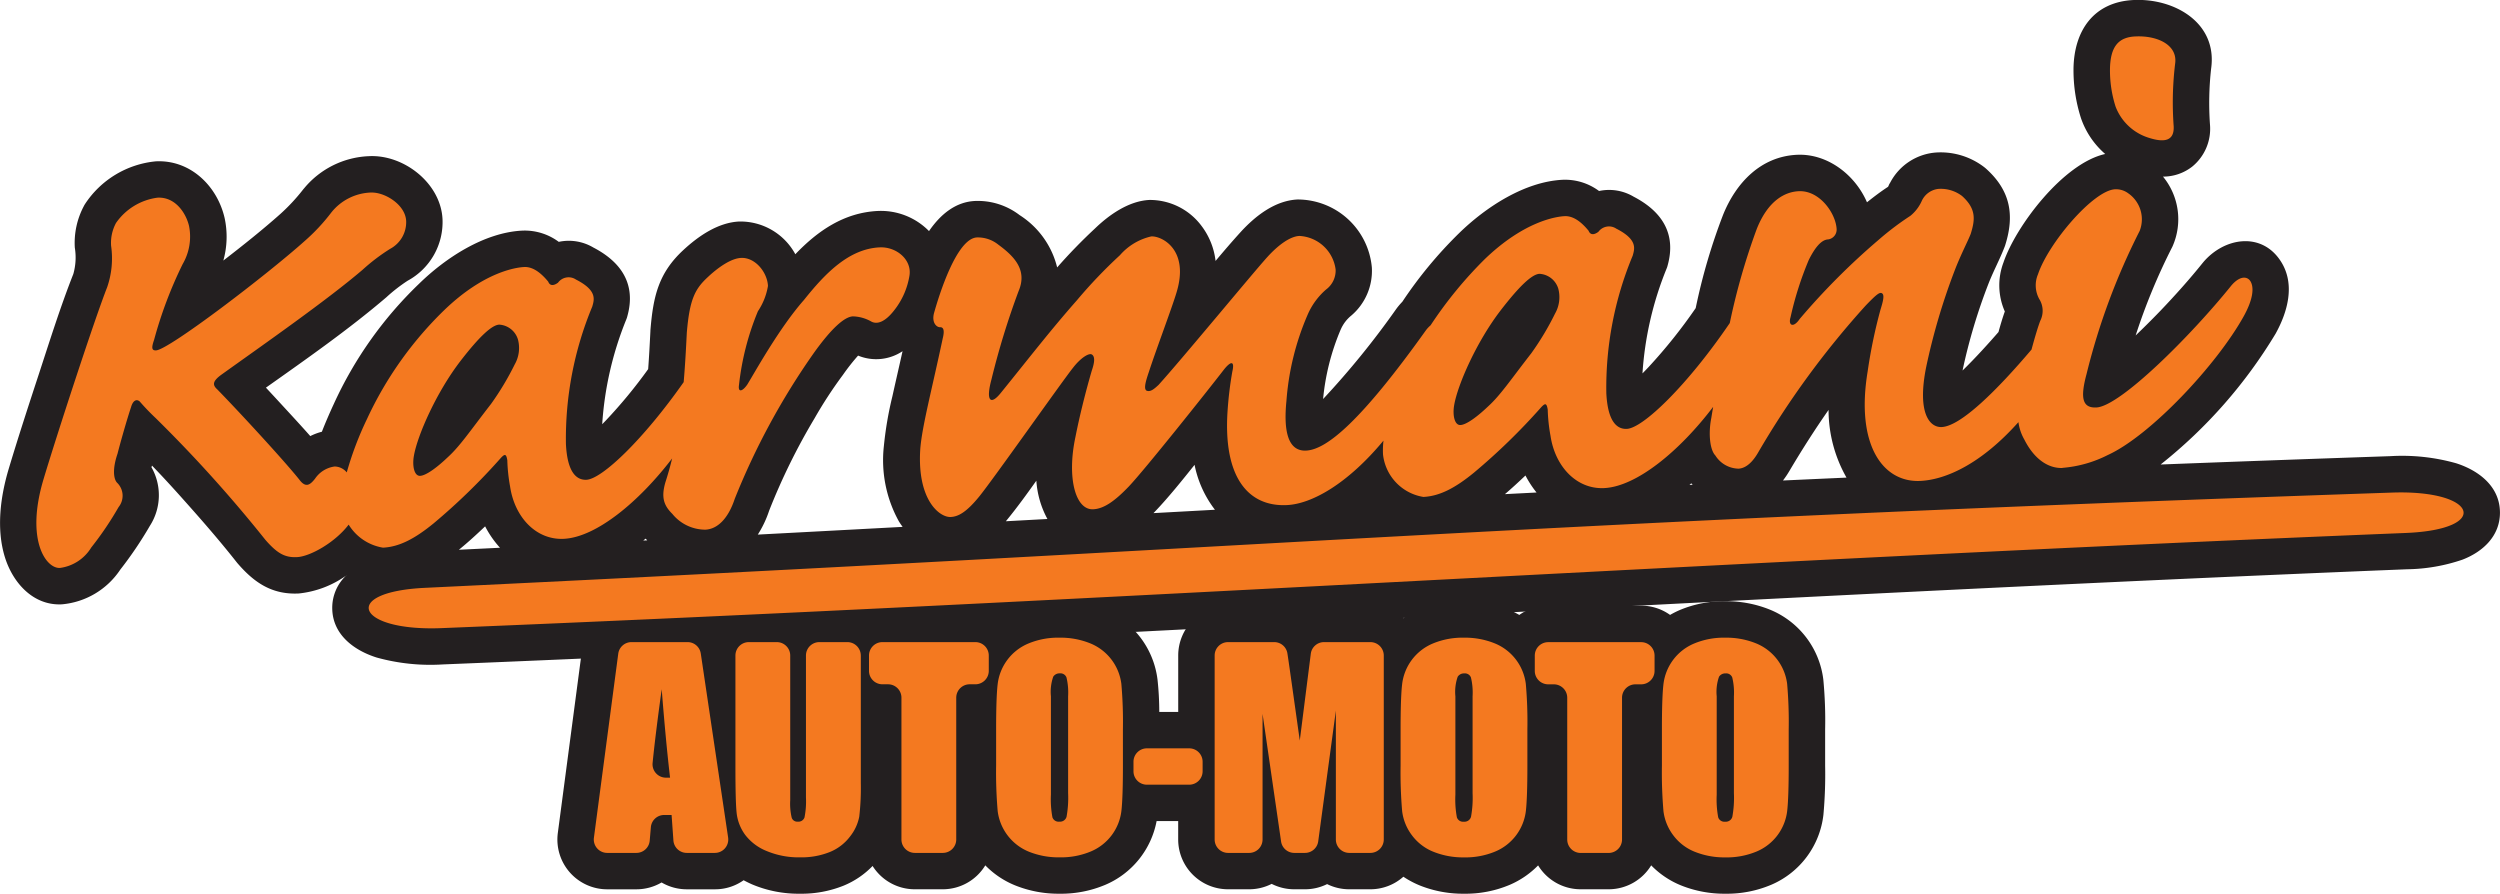
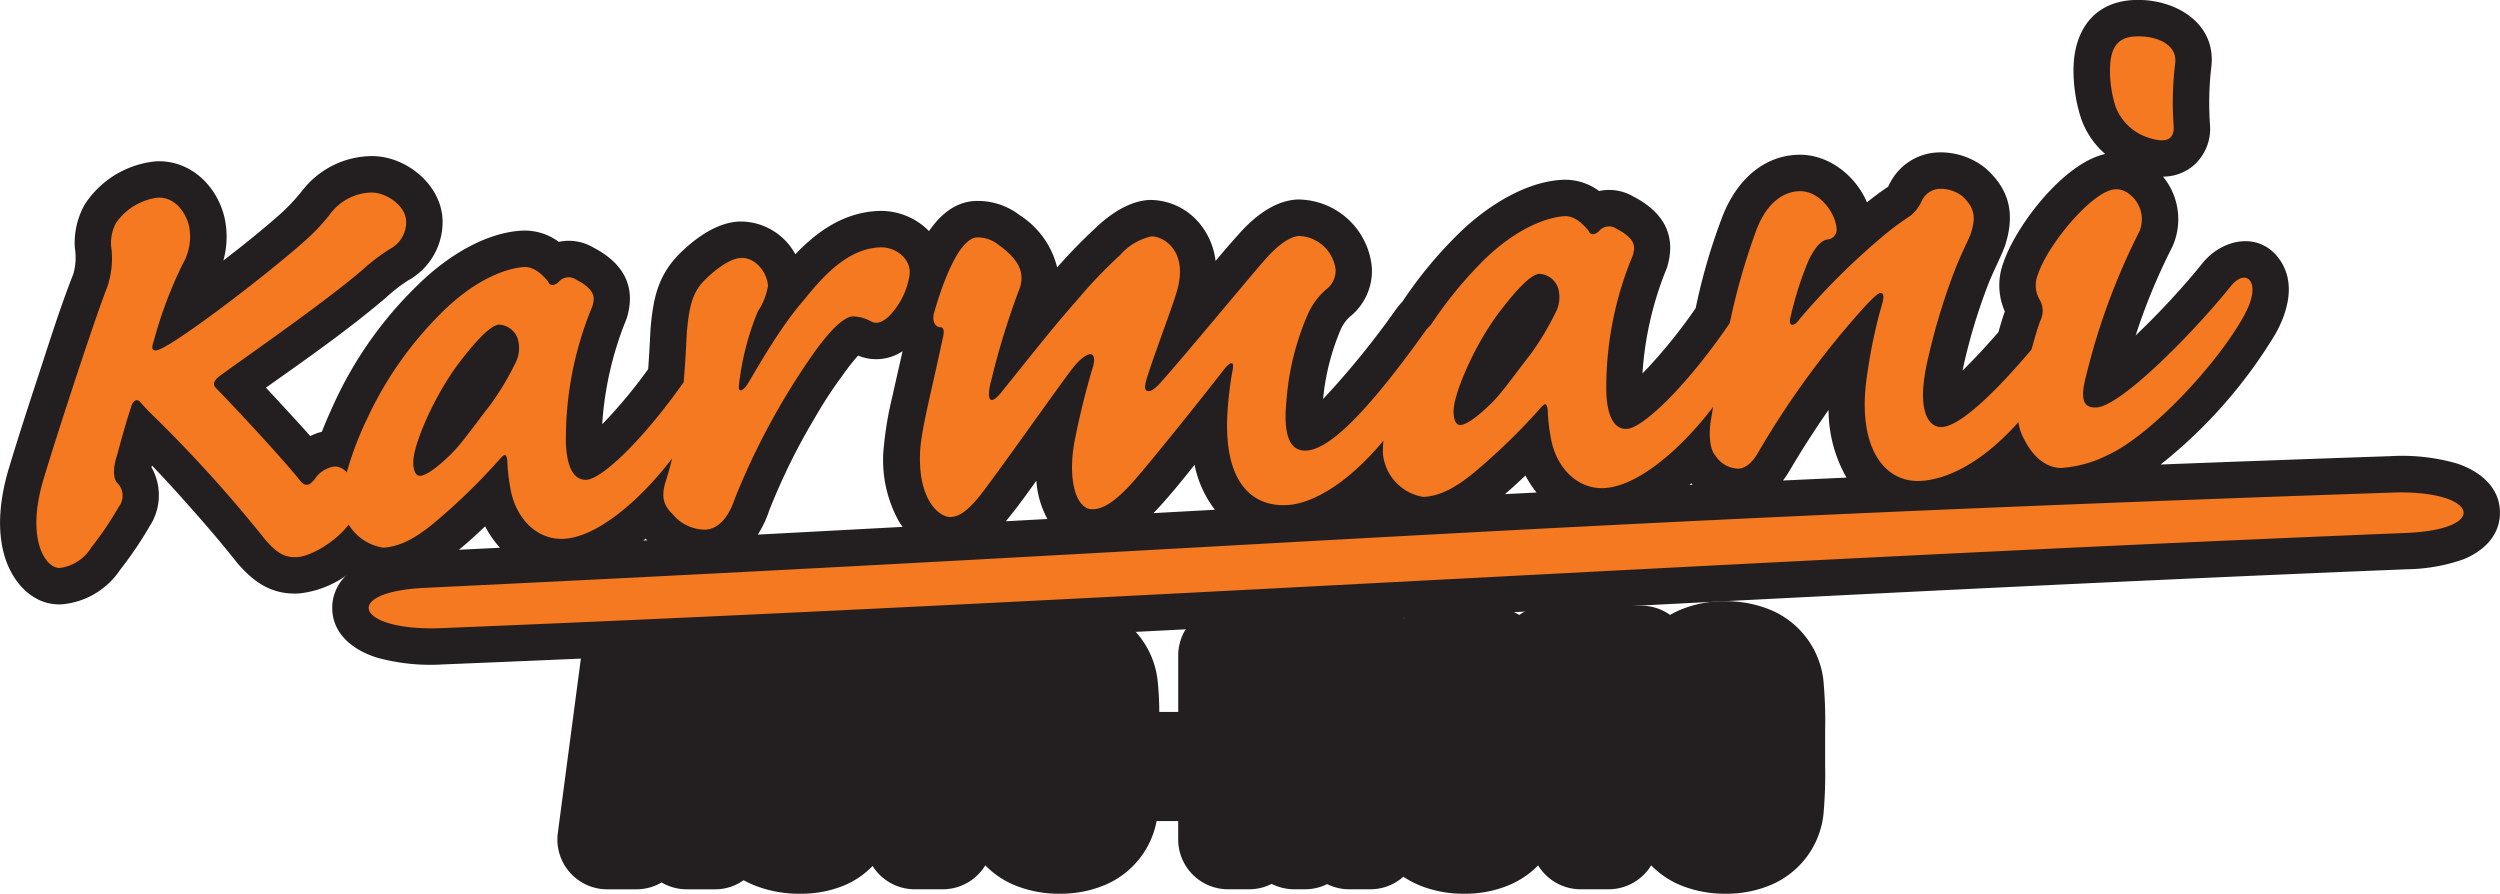
<svg xmlns="http://www.w3.org/2000/svg" viewBox="0 0 283.464 101.339">
  <g fill-rule="evenodd" transform="translate(-147.9 -231.846)">
    <path d="m232.216 331.652a5.6 5.6 0 0 1 -3.255 1.029h-3.188a5.629 5.629 0 0 1 -2.859-.776 5.623 5.623 0 0 1 -2.858.776h-3.307a5.649 5.649 0 0 1 -5.6-6.387l2.758-20.863a5.644 5.644 0 0 1 5.6-4.907h6.348a5.639 5.639 0 0 1 3.48 1.2 5.615 5.615 0 0 1 3.473-1.2h3.175a5.624 5.624 0 0 1 2.411.541 5.624 5.624 0 0 1 2.411-.541h3.18a5.622 5.622 0 0 1 1.983.36 5.632 5.632 0 0 1 1.984-.36h10.542a5.62 5.62 0 0 1 3.274 1.048 10.588 10.588 0 0 1 1.075-.541 12.9 12.9 0 0 1 5.194-1.01 13.147 13.147 0 0 1 5.016.939 9.856 9.856 0 0 1 6.092 7.937 34.393 34.393 0 0 1 .2 3.671h2.148v-6.4a5.653 5.653 0 0 1 5.648-5.648h5.231a5.633 5.633 0 0 1 2.83.758 5.634 5.634 0 0 1 2.829-.758h5.25a5.621 5.621 0 0 1 3.746 1.425 10.437 10.437 0 0 1 1.676-.918 12.905 12.905 0 0 1 5.194-1.01 13.14 13.14 0 0 1 5.016.939 10.483 10.483 0 0 1 1.254.615 5.619 5.619 0 0 1 3.278-1.051h10.542a5.617 5.617 0 0 1 3.275 1.049 10.579 10.579 0 0 1 1.074-.542 12.9 12.9 0 0 1 5.194-1.01 13.14 13.14 0 0 1 5.016.939 9.852 9.852 0 0 1 6.092 7.936 48.845 48.845 0 0 1 .206 5.663v4.087a50.886 50.886 0 0 1 -.192 5.565 9.846 9.846 0 0 1 -5.924 7.962 12.9 12.9 0 0 1 -5.2 1.012 13.164 13.164 0 0 1 -5.012-.938 9.907 9.907 0 0 1 -3.395-2.279 5.647 5.647 0 0 1 -4.824 2.713h-3.175a5.648 5.648 0 0 1 -4.821-2.708 10.058 10.058 0 0 1 -3.208 2.2 12.9 12.9 0 0 1 -5.2 1.012 13.164 13.164 0 0 1 -5.012-.938 10.38 10.38 0 0 1 -1.858-.99 5.625 5.625 0 0 1 -3.746 1.424h-2.394a5.626 5.626 0 0 1 -2.507-.587 5.634 5.634 0 0 1 -2.512.587h-1.212a5.636 5.636 0 0 1 -2.563-.613 5.617 5.617 0 0 1 -2.559.613h-2.393a5.652 5.652 0 0 1 -5.648-5.648v-2.087h-2.446a9.839 9.839 0 0 1 -5.812 7.227 12.906 12.906 0 0 1 -5.2 1.012 13.16 13.16 0 0 1 -5.012-.938 9.921 9.921 0 0 1 -3.4-2.279 5.646 5.646 0 0 1 -4.824 2.713h-3.174a5.647 5.647 0 0 1 -4.781-2.643 9.672 9.672 0 0 1 -3.272 2.226 12.772 12.772 0 0 1 -4.953.921 13.555 13.555 0 0 1 -5.423-1.052q-.492-.216-.976-.477z" fill="#231f20" />
    <path d="m233.824 292.461q8.212-.432 16.422-.875c-.153-.206-.3-.419-.432-.637a14.336 14.336 0 0 1 -1.692-8.56 40.1 40.1 0 0 1 .961-5.6c.378-1.709.772-3.415 1.154-5.123a5.384 5.384 0 0 1 -5.042.5 23.936 23.936 0 0 0 -1.708 2.17l-.034.047-.034.046a48.689 48.689 0 0 0 -3.161 4.85 71.225 71.225 0 0 0 -5.152 10.482 11.991 11.991 0 0 1 -1.282 2.7zm-12.537.652-.1-.106-.084-.085c-.088.072-.177.143-.266.214l.454-.023zm-16.695.84a11.354 11.354 0 0 1 -1.686-2.426c-.972.924-1.976 1.846-2.976 2.654zm-17.378 3.107a11.246 11.246 0 0 1 -5.444 2.079c-3 .144-5.008-1.2-6.9-3.381l-.066-.075-.062-.079c-1.656-2.1-3.416-4.15-5.192-6.152-1.418-1.6-2.895-3.246-4.417-4.816v.01c-.018.051-.038.113-.059.179a6.42 6.42 0 0 1 -.177 6.638 43.373 43.373 0 0 1 -3.36 4.972 8.882 8.882 0 0 1 -6.635 3.935c-3.255.158-5.554-2.468-6.445-5.341-.995-3.212-.514-6.868.433-10.031 1.074-3.583 2.241-7.156 3.407-10.71 1.231-3.754 2.467-7.708 3.918-11.376a6.843 6.843 0 0 0 .167-2.988 8.9 8.9 0 0 1 1.015-4.691l.057-.112.065-.108a10.831 10.831 0 0 1 8.063-4.874c3.907-.188 6.952 2.793 7.788 6.434a10.05 10.05 0 0 1 -.146 4.817c2.2-1.7 4.431-3.471 6.5-5.316a21.343 21.343 0 0 0 2.526-2.718l.076-.095.081-.091a10.056 10.056 0 0 1 7.348-3.617c3.94-.193 8.121 3.068 8.32 7.138a7.568 7.568 0 0 1 -3.951 6.983 18.506 18.506 0 0 0 -2.422 1.884c-4.242 3.622-9.021 6.97-13.65 10.243q.882.942 1.753 1.892c1.081 1.174 2.2 2.379 3.277 3.6a6.478 6.478 0 0 1 1.315-.494c.414-1.064.871-2.111 1.343-3.131a44.456 44.456 0 0 1 9.653-13.626c3-2.936 7.4-5.839 11.741-6.048a6.482 6.482 0 0 1 4.122 1.275 5.444 5.444 0 0 1 3.92.642c3.174 1.648 4.872 4.171 3.853 7.8l-.052.184-.068.178a38.01 38.01 0 0 0 -2.727 11.872c.169-.172.317-.325.434-.447a55.733 55.733 0 0 0 4.777-5.8c.107-1.444.183-2.889.255-4.336v-.07l.006-.07c.315-3.754.9-6.408 3.727-9.024 1.716-1.589 3.926-3.116 6.329-3.235a7.083 7.083 0 0 1 6.369 3.71c2.517-2.631 5.5-4.717 9.349-4.906a7.654 7.654 0 0 1 5.808 2.281c1.308-1.9 3.007-3.308 5.22-3.415a7.8 7.8 0 0 1 5.058 1.606 9.788 9.788 0 0 1 4.252 5.93 60.644 60.644 0 0 1 4.272-4.4c1.633-1.58 3.848-3.134 6.184-3.251a7.3 7.3 0 0 1 5.919 2.952 8.073 8.073 0 0 1 1.586 3.962c.923-1.1 1.855-2.185 2.8-3.227 1.668-1.837 3.907-3.614 6.489-3.74a8.459 8.459 0 0 1 8.433 7.726 6.658 6.658 0 0 1 -2.336 5.439 4.161 4.161 0 0 0 -1.173 1.532l-.033.071a26.353 26.353 0 0 0 -1.986 7.857 95.007 95.007 0 0 0 8.27-10.18l.028-.039.029-.039a7.9 7.9 0 0 1 .656-.771 48.222 48.222 0 0 1 6.449-7.79c3-2.923 7.4-5.828 11.731-6.041a6.474 6.474 0 0 1 4.126 1.273 5.437 5.437 0 0 1 3.923.645c3.171 1.647 4.861 4.161 3.854 7.79l-.053.192-.072.185a37.9 37.9 0 0 0 -2.729 11.868c.281-.285.525-.54.7-.727a58.844 58.844 0 0 0 5.335-6.675 67.217 67.217 0 0 1 3.1-10.565c1.46-3.625 4.262-6.619 8.369-6.818 3.462-.168 6.611 2.267 7.952 5.385.772-.617 1.56-1.215 2.384-1.754a.44.44 0 0 0 .039-.066l.1-.23.129-.216a6.392 6.392 0 0 1 5.232-3.382 8.125 8.125 0 0 1 5.456 1.7l.1.083.1.089c2.724 2.467 3.2 5.223 2.146 8.595l-.04.127-.048.123c-.523 1.359-1.234 2.675-1.778 4.046a63.747 63.747 0 0 0 -2.985 9.96c1.5-1.455 3.094-3.235 4.076-4.364.215-.782.448-1.579.718-2.332a7.325 7.325 0 0 1 -.155-5.548c1.4-4.139 6.783-11.259 11.539-12.307a9.391 9.391 0 0 1 -2.759-4.094 17.813 17.813 0 0 1 -.838-5.5v-.083c.064-4.314 2.292-7.562 6.811-7.782 4.6-.222 9.534 2.558 8.794 7.779a35.236 35.236 0 0 0 -.131 6.33 5.539 5.539 0 0 1 -2 4.77 5.348 5.348 0 0 1 -3.327 1.144 7.6 7.6 0 0 1 1.086 7.9l-.032.069-.034.067a68.768 68.768 0 0 0 -4.12 9.975c1.217-1.163 2.3-2.268 2.87-2.864 1.637-1.715 3.235-3.5 4.722-5.35l.05-.06c2.378-2.843 6.666-3.546 8.847-.087 1.625 2.579.741 5.7-.622 8.16a55.335 55.335 0 0 1 -13.036 14.833q13.038-.5 26.086-.948a22.533 22.533 0 0 1 7.43.809c2.57.824 4.958 2.636 4.96 5.6 0 2.652-1.937 4.433-4.24 5.324a20.157 20.157 0 0 1 -6.278 1.093c-74.26 3-148.437 7.781-222.7 10.789a22.755 22.755 0 0 1 -7.54-.783c-2.595-.819-5.03-2.633-5.03-5.634a5.03 5.03 0 0 1 1.635-3.715zm170.053-11.06a15.543 15.543 0 0 1 -2.035-7.675c-1.573 2.251-3.051 4.57-4.449 6.936a10.71 10.71 0 0 1 -.72 1.067q3.6-.166 7.2-.328zm-17.446.81c-.051-.053-.1-.107-.152-.161l-.209.178zm-17.7.879a11.514 11.514 0 0 1 -1.256-1.929c-.763.725-1.544 1.447-2.327 2.114zm-36.459 1.963a12.279 12.279 0 0 1 -2.315-5.1c-1.437 1.8-2.94 3.672-4.466 5.274-.064.068-.129.136-.194.2l6.975-.382zm-19 1.04a10.56 10.56 0 0 1 -1.255-4.342c-1.078 1.519-2.181 3.038-3.311 4.42l-.147.179z" fill="#231f20" />
    <g fill="#f47920">
      <path d="m204.5 268.654a2.368 2.368 0 0 1 2.129 1.686 3.767 3.767 0 0 1 -.371 2.833 31.711 31.711 0 0 1 -2.683 4.476c-2.405 3.1-3.516 4.777-4.9 6.036-1.222 1.168-2.458 2.08-3.137 2.115s-.909-1.149-.708-2.265c.4-2.323 2.549-7.2 5.274-10.748 2.324-3.01 3.638-4.095 4.4-4.133zm117.96-5.76a2.364 2.364 0 0 1 2.128 1.686 3.76 3.76 0 0 1 -.373 2.832 31.546 31.546 0 0 1 -2.68 4.478c-2.408 3.1-3.517 4.775-4.906 6.037-1.223 1.167-2.456 2.078-3.135 2.112s-.91-1.148-.71-2.266c.4-2.321 2.548-7.2 5.275-10.744 2.322-3.011 3.632-4.1 4.4-4.135zm59.3 22a13.729 13.729 0 0 0 5.131-1.454c4.833-2.2 12.372-10.238 15.427-15.756 1.017-1.84 1.206-3.213.742-3.959-.369-.577-1.222-.622-2.189.534-4.5 5.59-12.548 13.655-15.269 13.789-1.614.077-1.84-1.1-1.12-3.781a75.611 75.611 0 0 1 6.024-16.236 3.59 3.59 0 0 0 -1.317-4.283 2.316 2.316 0 0 0 -1.467-.441c-2.467.123-7.545 6.082-8.741 9.632a3.21 3.21 0 0 0 .138 2.807 2.51 2.51 0 0 1 .121 2.468c-.259.663-.625 1.9-.994 3.266-3.911 4.609-8.006 8.681-10.18 8.786-1.364.07-2.8-1.567-1.78-6.731a72.068 72.068 0 0 1 3.3-11.157c.68-1.741 1.461-3.227 1.763-4.008.515-1.646.63-2.844-.978-4.3a3.99 3.99 0 0 0 -2.683-.806 2.354 2.354 0 0 0 -1.892 1.373 4.548 4.548 0 0 1 -1.285 1.68 32.455 32.455 0 0 0 -3.614 2.734 78.526 78.526 0 0 0 -8.938 8.961c-.719 1.061-1.33.75-1.035-.205a37.685 37.685 0 0 1 2.068-6.493c.7-1.4 1.424-2.287 2.193-2.322a1.121 1.121 0 0 0 .963-1.158c-.087-1.786-1.921-4.425-4.3-4.308-1.532.073-3.446 1.021-4.741 4.237a74.69 74.69 0 0 0 -3.075 10.711c-4.773 7.016-9.82 11.916-11.671 12-1.274.065-2.183-1.087-2.327-4.061a38.872 38.872 0 0 1 2.99-15.575c.216-.78.594-1.819-1.856-3.063a1.486 1.486 0 0 0 -2.031.353c-.489.365-.917.387-1.112-.115-.542-.656-1.53-1.717-2.723-1.657-.936.045-4.577.563-9.053 4.875a46.808 46.808 0 0 0 -6.141 7.5 3.466 3.466 0 0 0 -.544.585c-7.26 10.159-11.19 13.506-13.568 13.621-2.042.1-2.577-2.175-2.235-5.6a30.107 30.107 0 0 1 2.418-9.834 7.918 7.918 0 0 1 2.079-2.831 2.674 2.674 0 0 0 1.082-2.268 4.365 4.365 0 0 0 -4.109-3.805c-1.019.049-2.338.965-3.633 2.391-1.537 1.693-9.824 11.735-12.335 14.5-.488.452-.9.81-1.33.663-.346-.156-.213-.843.236-2.142.815-2.515 2.626-7.291 3.138-9.02 1.471-4.849-1.674-6.4-2.865-6.34a6.67 6.67 0 0 0 -3.56 2.134 55.456 55.456 0 0 0 -4.868 5.1c-2.986 3.388-5.233 6.307-8.61 10.48-1.2 1.508-1.743.937-1.091-1.48a88.419 88.419 0 0 1 3.084-10.039c1-2.351-.442-3.9-2.3-5.258a3.7 3.7 0 0 0 -2.427-.82c-2.3.112-4.287 6.516-4.869 8.589-.286 1.124.336 1.606.677 1.589.425-.023.531.4.315 1.264-1.245 5.858-2.328 9.917-2.543 12.485-.4 5.817 2.174 7.832 3.448 7.771.85-.043 1.764-.524 3.215-2.3 1.527-1.865 9.419-13.077 10.624-14.585.881-1.151 1.793-1.709 2.139-1.553.44.235.308 1.006.007 1.872-.728 2.512-1.371 5.1-1.848 7.509-.971 4.567-.022 8.282 2.018 8.181 1.19-.053 2.43-.9 4.052-2.6 1.783-1.878 8.771-10.654 10.691-13.136.886-1.152 1.316-1.089 1.033.118a41.325 41.325 0 0 0 -.545 4.544c-.488 7.528 2.4 10.808 6.739 10.6 2.83-.138 6.881-2.416 10.945-7.31a9.25 9.25 0 0 0 -.054 1.567 5.481 5.481 0 0 0 4.581 4.818c1.785-.089 3.535-.951 5.746-2.766a70.886 70.886 0 0 0 7.568-7.359c.487-.535.656-.542.781.218a19.146 19.146 0 0 0 .314 2.969c.513 3.469 2.94 6.088 6.085 5.936 3.695-.179 8.575-4.228 12.358-9.211-.073.42-.143.847-.213 1.277-.343 1.72-.166 3.586.463 4.237a3.176 3.176 0 0 0 2.629 1.494c.511-.026 1.349-.321 2.213-1.816a98.955 98.955 0 0 1 12.23-16.708c1.218-1.253 1.625-1.614 1.9-1.288.182.25.041.853-.255 1.806a57.556 57.556 0 0 0 -1.448 6.975c-1.381 8.336 1.722 12.629 5.976 12.42 2.863-.138 6.867-1.9 11.118-6.665a5.44 5.44 0 0 0 .676 1.988c1.318 2.589 3.058 3.27 4.332 3.207zm8.264-48.917c-1.867.088-2.844 1.073-2.883 3.719a13.513 13.513 0 0 0 .633 4.231 5.885 5.885 0 0 0 3.841 3.564c1.643.517 2.831.373 2.749-1.327a36.822 36.822 0 0 1 .163-7.085c.32-2.148-2.034-3.224-4.5-3.1zm-200.069 17.699a6 6 0 0 0 -4.491 2.267 21.83 21.83 0 0 1 -3 3.215c-4.328 3.877-15.424 12.347-16.867 12.417-.512.028-.531-.314-.229-1.182a47.637 47.637 0 0 1 3.242-8.6 6.175 6.175 0 0 0 .729-4.3c-.325-1.432-1.527-3.334-3.566-3.235a6.8 6.8 0 0 0 -4.721 2.873 4.768 4.768 0 0 0 -.555 2.585 10.013 10.013 0 0 1 -.451 4.711c-1.442 3.649-5.816 17.078-7.209 21.752-2.053 6.83.242 10.14 1.858 10.064a4.909 4.909 0 0 0 3.553-2.319 37.021 37.021 0 0 0 3.1-4.584 2.048 2.048 0 0 0 -.132-2.72c-.446-.4-.588-1.592.007-3.321.287-1.127 1.013-3.719 1.534-5.283.217-.773.635-.963.991-.642a25.385 25.385 0 0 0 1.8 1.875 154.936 154.936 0 0 1 12.437 13.8c1.359 1.562 2.232 2.034 3.592 1.966 1.475-.067 4.309-1.647 5.857-3.685a5.616 5.616 0 0 0 3.893 2.613c1.788-.088 3.535-.95 5.749-2.763a71.113 71.113 0 0 0 7.57-7.362c.486-.536.656-.541.777.218a19.306 19.306 0 0 0 .314 2.97c.51 3.47 2.941 6.088 6.088 5.935 3.669-.178 8.509-4.177 12.285-9.115-.219.908-.47 1.8-.748 2.659-.514 1.732-.215 2.655.772 3.629a4.821 4.821 0 0 0 3.752 1.789c1.364-.067 2.582-1.247 3.325-3.5a80.869 80.869 0 0 1 8.916-16.462c2.072-2.914 3.545-4.181 4.481-4.224a4.431 4.431 0 0 1 2.073.581c.7.391 1.618 0 2.582-1.235a8.526 8.526 0 0 0 1.764-4.006c.255-1.806-1.522-3.255-3.391-3.162-3.487.169-6.167 2.943-8.575 5.96-2.828 3.208-5.567 8.2-6.437 9.607-.557.794-1.062.905-.934.045a30.4 30.4 0 0 1 2.148-8.372 7.259 7.259 0 0 0 1.138-2.87c-.073-1.532-1.438-3.256-3.055-3.174-1.189.058-2.67 1.151-3.729 2.14-1.469 1.354-2.095 2.487-2.418 6.342-.08 1.588-.176 3.518-.355 5.6-4.573 6.511-9.255 10.984-11.023 11.072-1.277.06-2.185-1.089-2.328-4.065a38.984 38.984 0 0 1 2.988-15.576c.219-.78.593-1.819-1.854-3.063a1.486 1.486 0 0 0 -2.029.355c-.493.363-.919.386-1.113-.116-.544-.654-1.533-1.715-2.726-1.658-.935.046-4.574.561-9.052 4.877a41.492 41.492 0 0 0 -8.772 12.36 37.238 37.238 0 0 0 -2.292 6.051 1.823 1.823 0 0 0 -1.37-.67 3.187 3.187 0 0 0 -2.231 1.388c-.562.708-1.057 1.077-1.787.088-1.635-2.051-6.585-7.438-9.276-10.2-.538-.486-.646-.907.509-1.729 4.859-3.478 11.948-8.429 15.961-11.863a21.8 21.8 0 0 1 3.124-2.369 3.425 3.425 0 0 0 1.805-3.158c-.093-1.869-2.463-3.29-3.994-3.216zm8.027 49.391c-9.7.393-11.557-4.107-1.893-4.568 97.692-4.679 124.8-7.446 223.026-10.8 9.727-.336 11.283 4.187 1.564 4.579-74.265 3.008-148.392 7.78-222.697 10.789z" />
-       <path d="m344.5 310.8a7.292 7.292 0 0 0 -.187-2.136.73.73 0 0 0 -.756-.464.843.843 0 0 0 -.745.378 5.2 5.2 0 0 0 -.262 2.222v11.157a11.065 11.065 0 0 0 .171 2.57.739.739 0 0 0 .791.488.764.764 0 0 0 .811-.559 12.008 12.008 0 0 0 .177-2.676zm6.213 7.851q0 3.606-.167 5.1a5.71 5.71 0 0 1 -3.476 4.646 8.773 8.773 0 0 1 -3.543.665 9 9 0 0 1 -3.446-.629 5.63 5.63 0 0 1 -2.459-1.88 5.691 5.691 0 0 1 -1.109-2.731 51.347 51.347 0 0 1 -.176-5.17v-4.092c0-2.4.055-4.1.171-5.105a5.715 5.715 0 0 1 3.477-4.641 8.754 8.754 0 0 1 3.542-.665 8.984 8.984 0 0 1 3.447.63 5.722 5.722 0 0 1 3.563 4.61 49.793 49.793 0 0 1 .176 5.171v4.086zm-15.21-12.474v1.744a1.522 1.522 0 0 1 -1.519 1.519h-.65a1.521 1.521 0 0 0 -1.519 1.519v16.08a1.523 1.523 0 0 1 -1.519 1.519h-3.175a1.522 1.522 0 0 1 -1.519-1.519v-16.08a1.522 1.522 0 0 0 -1.519-1.519h-.641a1.523 1.523 0 0 1 -1.519-1.519v-1.744a1.522 1.522 0 0 1 1.519-1.519h10.542a1.521 1.521 0 0 1 1.519 1.519zm-20.633 4.623a7.292 7.292 0 0 0 -.187-2.136.728.728 0 0 0 -.755-.464.843.843 0 0 0 -.746.378 5.2 5.2 0 0 0 -.262 2.222v11.157a11.065 11.065 0 0 0 .171 2.57.739.739 0 0 0 .791.488.765.765 0 0 0 .811-.559 12.008 12.008 0 0 0 .177-2.676zm6.213 7.851q0 3.606-.166 5.1a5.714 5.714 0 0 1 -3.477 4.646 8.773 8.773 0 0 1 -3.543.665 9 9 0 0 1 -3.446-.629 5.63 5.63 0 0 1 -2.459-1.88 5.691 5.691 0 0 1 -1.109-2.731 51.347 51.347 0 0 1 -.176-5.17v-4.092c0-2.4.055-4.1.171-5.105a5.715 5.715 0 0 1 3.477-4.641 8.754 8.754 0 0 1 3.542-.665 8.984 8.984 0 0 1 3.447.63 5.719 5.719 0 0 1 3.562 4.61 49.424 49.424 0 0 1 .177 5.171v4.086zm-16.283-12.479v20.862a1.522 1.522 0 0 1 -1.519 1.519h-2.394a1.522 1.522 0 0 1 -1.519-1.519v-14.616l-2 14.818a1.512 1.512 0 0 1 -1.5 1.317h-1.212a1.513 1.513 0 0 1 -1.5-1.3l-2.1-14.466v14.248a1.523 1.523 0 0 1 -1.519 1.519h-2.394a1.522 1.522 0 0 1 -1.519-1.519v-20.863a1.521 1.521 0 0 1 1.519-1.519h5.231a1.51 1.51 0 0 1 1.5 1.288c.174 1.132.349 2.4.546 3.791l.856 6.082 1.248-9.834a1.513 1.513 0 0 1 1.507-1.327h5.25a1.521 1.521 0 0 1 1.519 1.519zm-20.541 12.043v1.085a1.521 1.521 0 0 1 -1.519 1.519h-4.8a1.521 1.521 0 0 1 -1.519-1.519v-1.084a1.521 1.521 0 0 1 1.519-1.519h4.8a1.521 1.521 0 0 1 1.519 1.519zm-15.25-7.42a7.3 7.3 0 0 0 -.186-2.136.73.73 0 0 0 -.756-.464.846.846 0 0 0 -.746.378 5.219 5.219 0 0 0 -.262 2.222v11.157a11.041 11.041 0 0 0 .172 2.57.739.739 0 0 0 .791.488.765.765 0 0 0 .811-.559 12.032 12.032 0 0 0 .176-2.676v-10.975zm6.213 7.851q0 3.606-.166 5.1a5.709 5.709 0 0 1 -3.477 4.646 8.768 8.768 0 0 1 -3.542.665 9 9 0 0 1 -3.447-.629 5.74 5.74 0 0 1 -3.567-4.611 51.26 51.26 0 0 1 -.177-5.17v-4.087c0-2.4.056-4.1.171-5.105a5.72 5.72 0 0 1 3.477-4.641 8.759 8.759 0 0 1 3.543-.665 8.984 8.984 0 0 1 3.447.63 5.719 5.719 0 0 1 3.562 4.61 49.793 49.793 0 0 1 .176 5.171zm-15.209-12.474v1.744a1.522 1.522 0 0 1 -1.519 1.519h-.65a1.522 1.522 0 0 0 -1.52 1.519v16.08a1.522 1.522 0 0 1 -1.519 1.519h-3.174a1.523 1.523 0 0 1 -1.52-1.519v-16.08a1.521 1.521 0 0 0 -1.519-1.519h-.64a1.522 1.522 0 0 1 -1.519-1.519v-1.744a1.521 1.521 0 0 1 1.519-1.519h10.542a1.521 1.521 0 0 1 1.519 1.519zm-14.509 0v14.454a28.053 28.053 0 0 1 -.177 3.815 5.192 5.192 0 0 1 -1.048 2.257 5.42 5.42 0 0 1 -2.3 1.759 8.642 8.642 0 0 1 -3.356.6 9.4 9.4 0 0 1 -3.779-.71 5.743 5.743 0 0 1 -2.454-1.844 5.116 5.116 0 0 1 -.957-2.4c-.1-.841-.146-2.61-.146-5.311v-12.62a1.521 1.521 0 0 1 1.519-1.519h3.175a1.521 1.521 0 0 1 1.519 1.519v16.4a6.93 6.93 0 0 0 .171 2 .66.66 0 0 0 .685.438.724.724 0 0 0 .762-.478 9.213 9.213 0 0 0 .166-2.268v-16.092a1.521 1.521 0 0 1 1.519-1.519h3.18a1.522 1.522 0 0 1 1.519 1.519zm-21.629 13.85q-.477-4.059-.948-10.028-.726 5.266-1.032 8.359a1.52 1.52 0 0 0 1.512 1.669zm3.483-14.074 3.1 20.862a1.519 1.519 0 0 1 -1.5 1.743h-3.187a1.517 1.517 0 0 1 -1.516-1.411l-.206-2.888h-.838a1.516 1.516 0 0 0 -1.513 1.39l-.13 1.519a1.516 1.516 0 0 1 -1.514 1.39h-3.307a1.52 1.52 0 0 1 -1.506-1.719l2.759-20.861a1.512 1.512 0 0 1 1.506-1.32h6.348a1.511 1.511 0 0 1 1.504 1.295z" />
    </g>
  </g>
</svg>